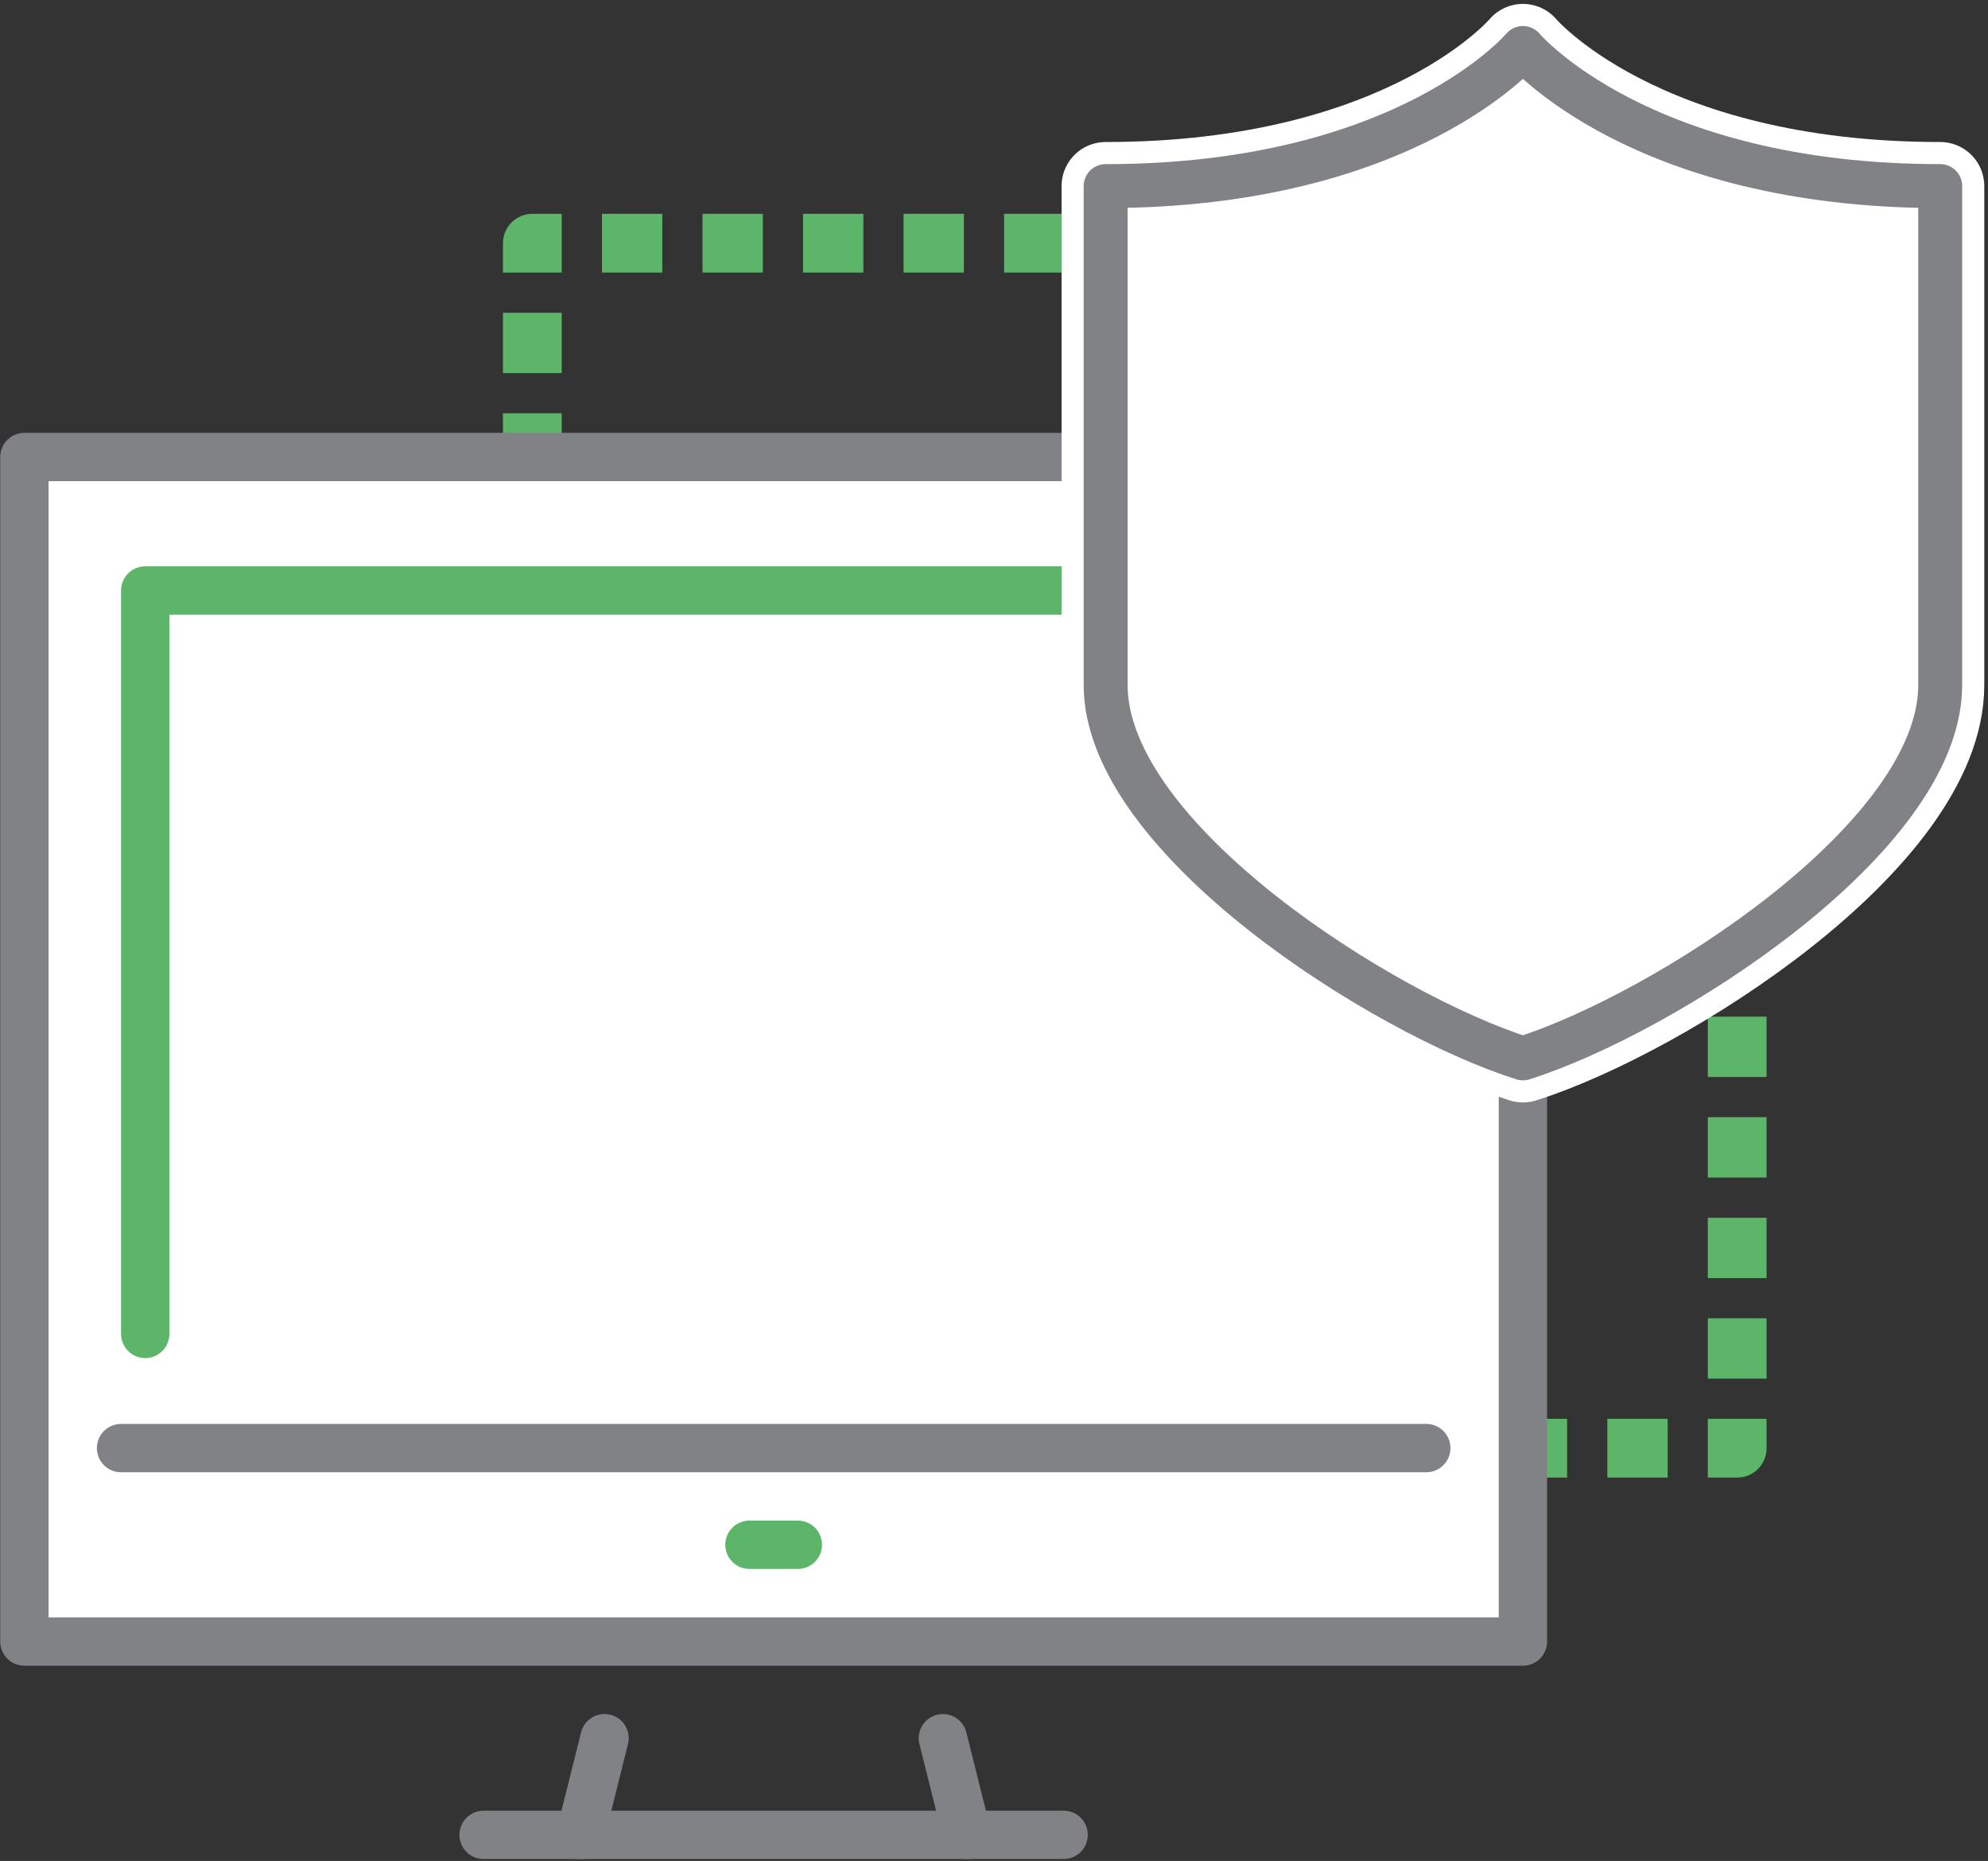
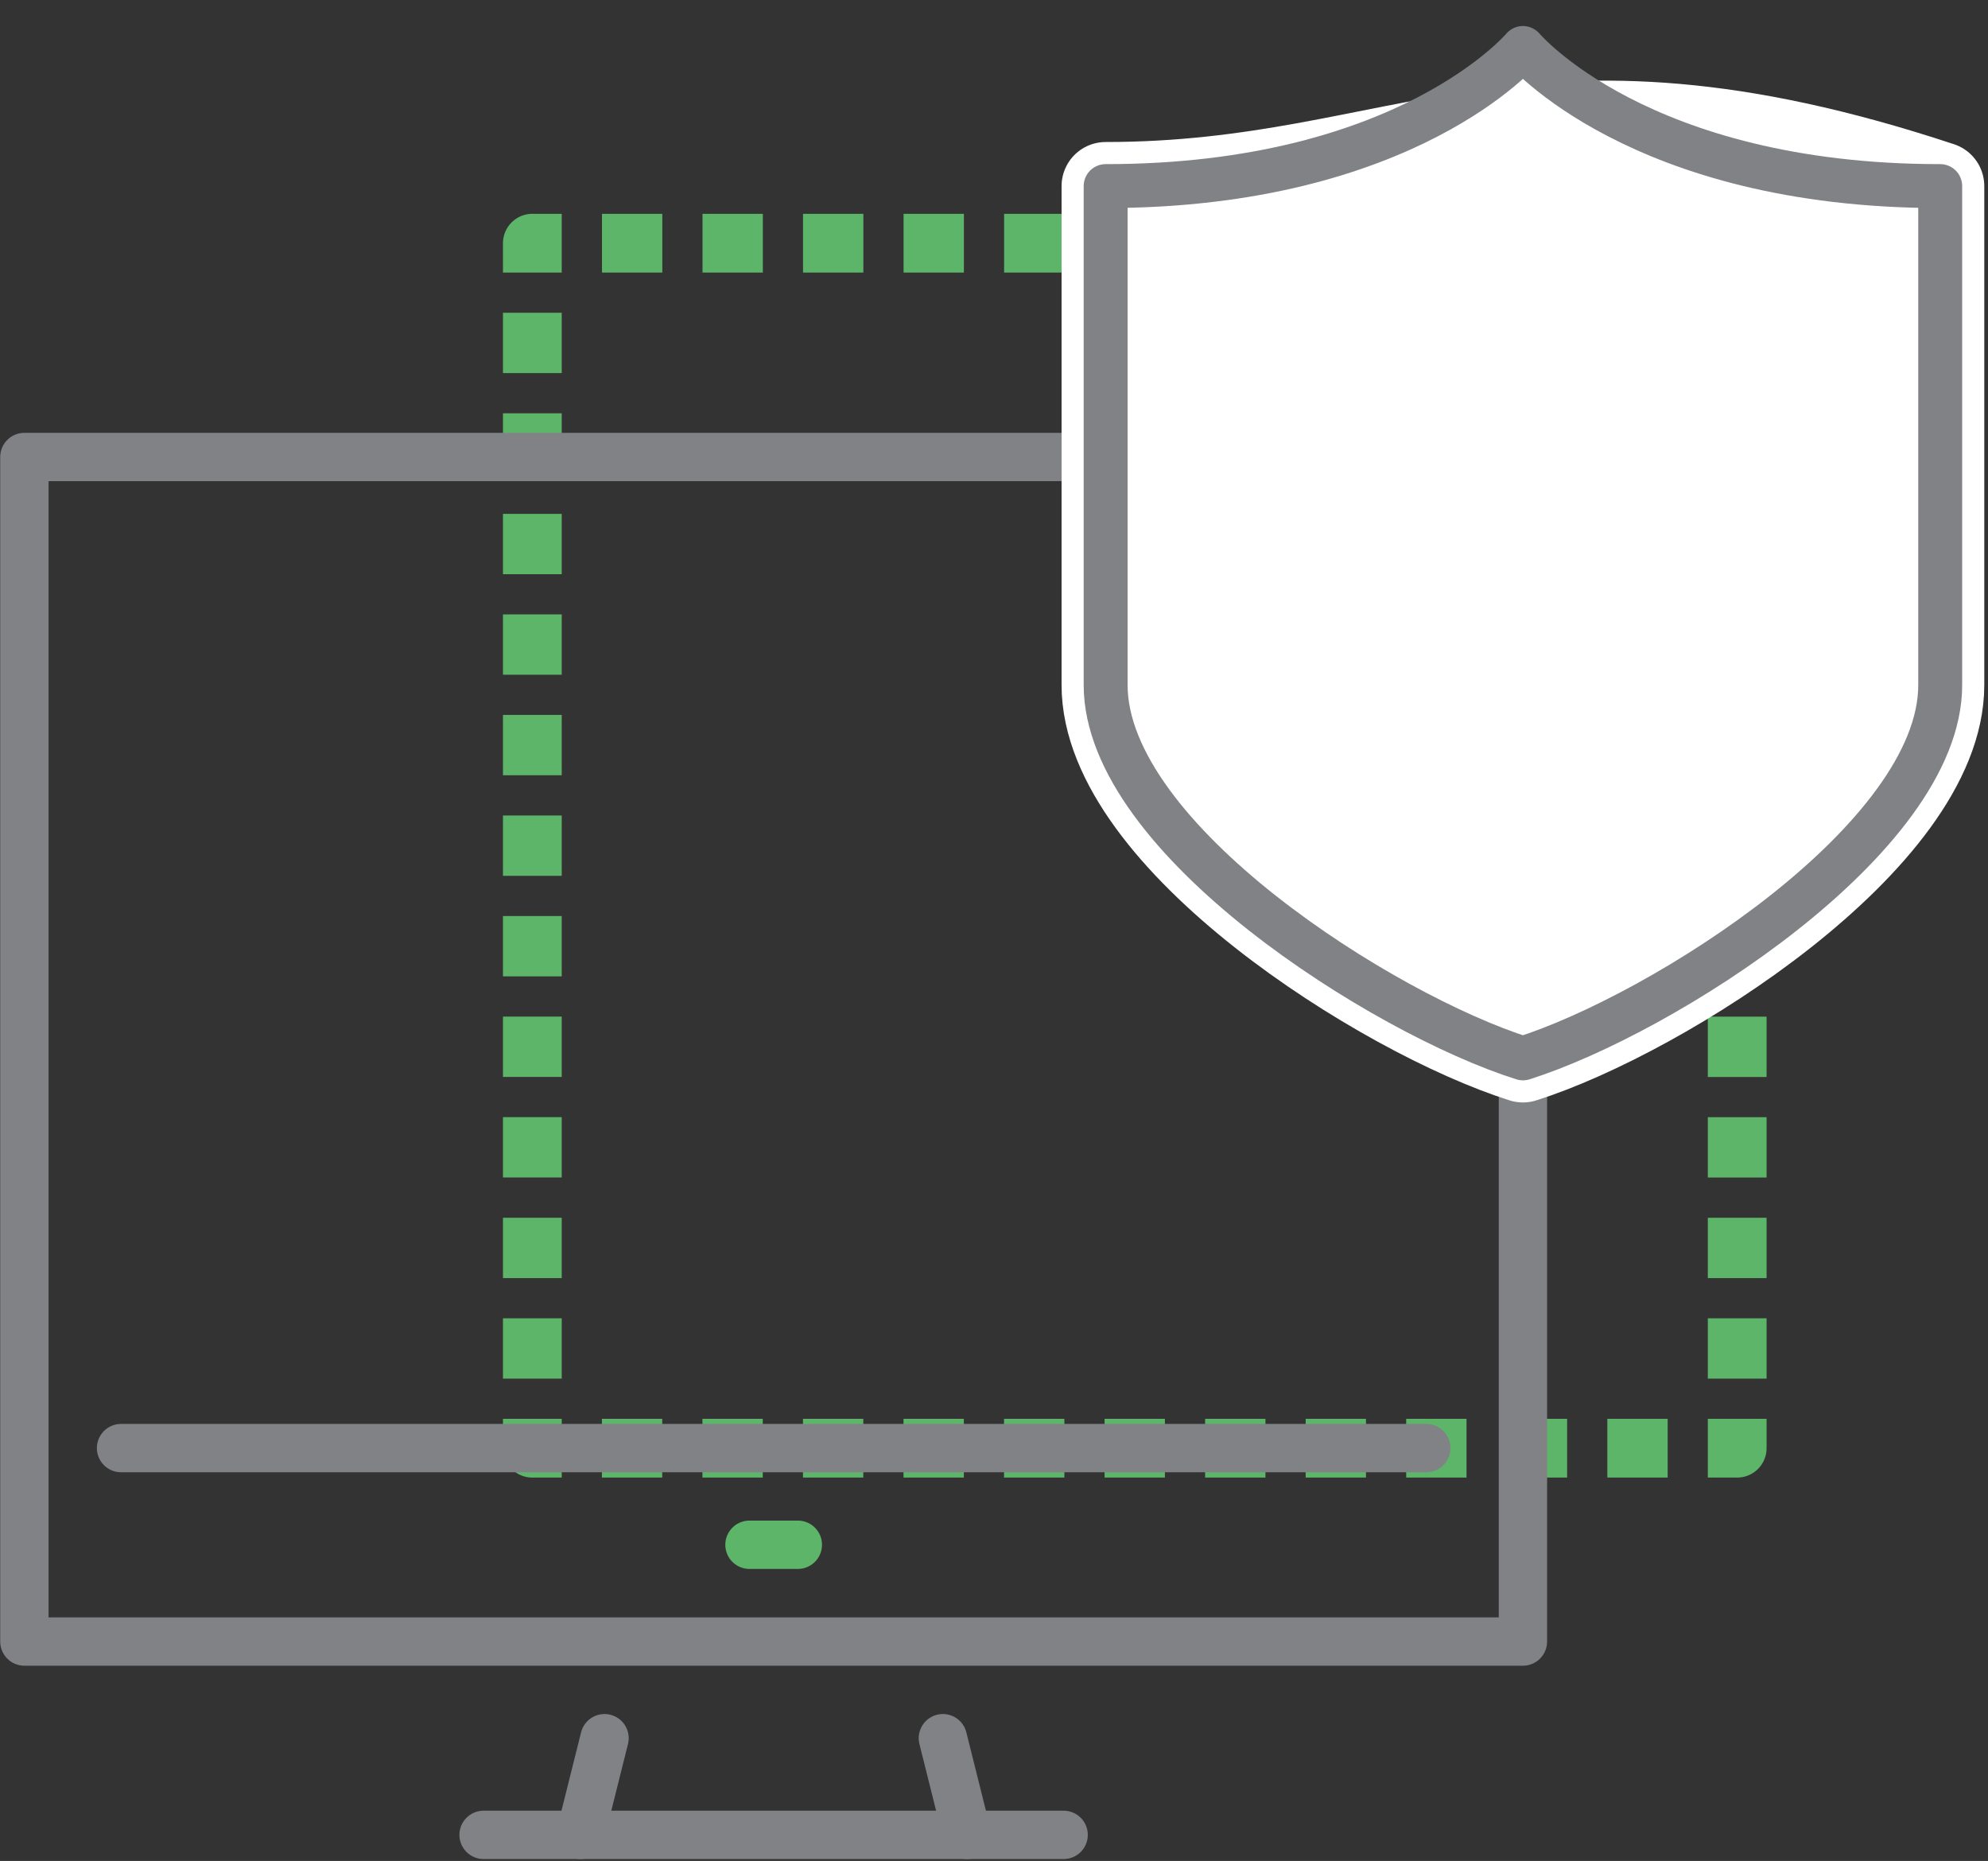
<svg xmlns="http://www.w3.org/2000/svg" width="203px" height="190px" viewBox="0 0 203 190" version="1.1">
  <rect x="0" y="0" width="203" height="190" fill="#333333" stroke="none" />
  <title>Comprehensive</title>
  <g id="Page-1" stroke="none" stroke-width="1" fill="none" fill-rule="evenodd" stroke-linejoin="round">
    <g id="Group" transform="translate(2, 4)">
      <g transform="translate(51, 20)" id="Path" stroke="#5DB569" stroke-width="6">
        <polyline points="124.39 120.86 124.39 123.86 121.39 123.86" />
        <line x1="117.29" y1="123.86" x2="98.81" y2="123.86" stroke-dasharray="6.16,4.106,6.16,4.106" />
        <line x1="96.75" y1="123.86" x2="6.41" y2="123.86" stroke-dasharray="6.16,4.106,6.16,4.106,6.16,4.106" />
        <polyline points="4.36 123.86 1.36 123.86 1.36 120.86" />
        <line x1="1.36" y1="116.76" x2="1.36" y2="98.28" stroke-dasharray="6.16,4.106,6.16,4.106" />
        <line x1="1.36" y1="96.22" x2="1.36" y2="5.88" stroke-dasharray="6.16,4.106,6.16,4.106,6.16,4.106" />
        <polyline points="1.36 3.83 1.36 0.83 4.36 0.83" />
        <line x1="8.47" y1="0.83" x2="26.95" y2="0.83" stroke-dasharray="6.16,4.106,6.16,4.106" />
        <line x1="29" y1="0.83" x2="119.34" y2="0.83" stroke-dasharray="6.16,4.106,6.16,4.106,6.16,4.106" />
        <polyline points="121.39 0.83 124.39 0.83 124.39 3.83" />
        <line x1="124.39" y1="7.94" x2="124.39" y2="26.42" stroke-dasharray="6.16,4.106,6.16,4.106" />
        <line x1="124.39" y1="28.47" x2="124.39" y2="118.81" stroke-dasharray="6.16,4.106,6.16,4.106,6.16,4.106" />
      </g>
      <g id="g1522_1_" transform="translate(0, 42)" fill="#FFFFFF" fill-rule="nonzero" stroke="#FFFFFF" stroke-linecap="round" stroke-width="4">
-         <polygon id="rect1476_1_" points="0.49 0.66 153.51 0.66 153.51 121.6 0.49 121.6" />
-       </g>
+         </g>
      <g id="g1522" transform="translate(0, 42)" stroke-linecap="round" stroke-width="4.936">
        <polygon id="rect1476" stroke="#808285" points="0.49 0.66 153.51 0.66 153.51 121.6 0.49 121.6" />
        <line x1="47.38" y1="141.34" x2="106.61" y2="141.34" id="path1478" stroke="#808285" />
        <line x1="10.36" y1="101.85" x2="143.64" y2="101.85" id="path1494" stroke="#808285" />
        <line x1="74.53" y1="111.72" x2="79.47" y2="111.72" id="path1496" stroke="#5DB569" />
        <line x1="57.26" y1="141.34" x2="59.73" y2="131.47" id="path1512" stroke="#808285" />
        <line x1="94.28" y1="131.47" x2="96.75" y2="141.34" id="path1514" stroke="#808285" />
      </g>
-       <polyline id="Path" stroke="#5DB569" stroke-width="4.936" stroke-linecap="round" points="12.83 132.19 12.83 56.29 146.11 56.29" />
-       <path d="M153.51,104.06 C167.71,99.57 196.12,81.63 196.12,65.94 C196.12,56.97 196.12,15 196.12,15 C165.35,15 153.51,0.9 153.51,0.9 C153.51,0.9 141.68,15 110.9,15 C110.9,15 110.9,56.97 110.9,65.94 C110.9,81.64 139.31,99.58 153.51,104.06 Z" id="Path" stroke="#FFFFFF" stroke-width="9" fill="#FFFFFF" fill-rule="nonzero" stroke-linecap="round" />
+       <path d="M153.51,104.06 C167.71,99.57 196.12,81.63 196.12,65.94 C196.12,56.97 196.12,15 196.12,15 C153.51,0.9 141.68,15 110.9,15 C110.9,15 110.9,56.97 110.9,65.94 C110.9,81.64 139.31,99.58 153.51,104.06 Z" id="Path" stroke="#FFFFFF" stroke-width="9" fill="#FFFFFF" fill-rule="nonzero" stroke-linecap="round" />
      <path d="M153.51,104.06 C167.71,99.57 196.12,81.63 196.12,65.94 C196.12,56.97 196.12,15 196.12,15 C165.35,15 153.51,0.9 153.51,0.9 C153.51,0.9 141.68,15 110.9,15 C110.9,15 110.9,56.97 110.9,65.94 C110.9,81.64 139.31,99.58 153.51,104.06 Z" id="Path" stroke="#808285" stroke-width="4.485" fill="#FFFFFF" fill-rule="nonzero" stroke-linecap="round" />
    </g>
  </g>
</svg>